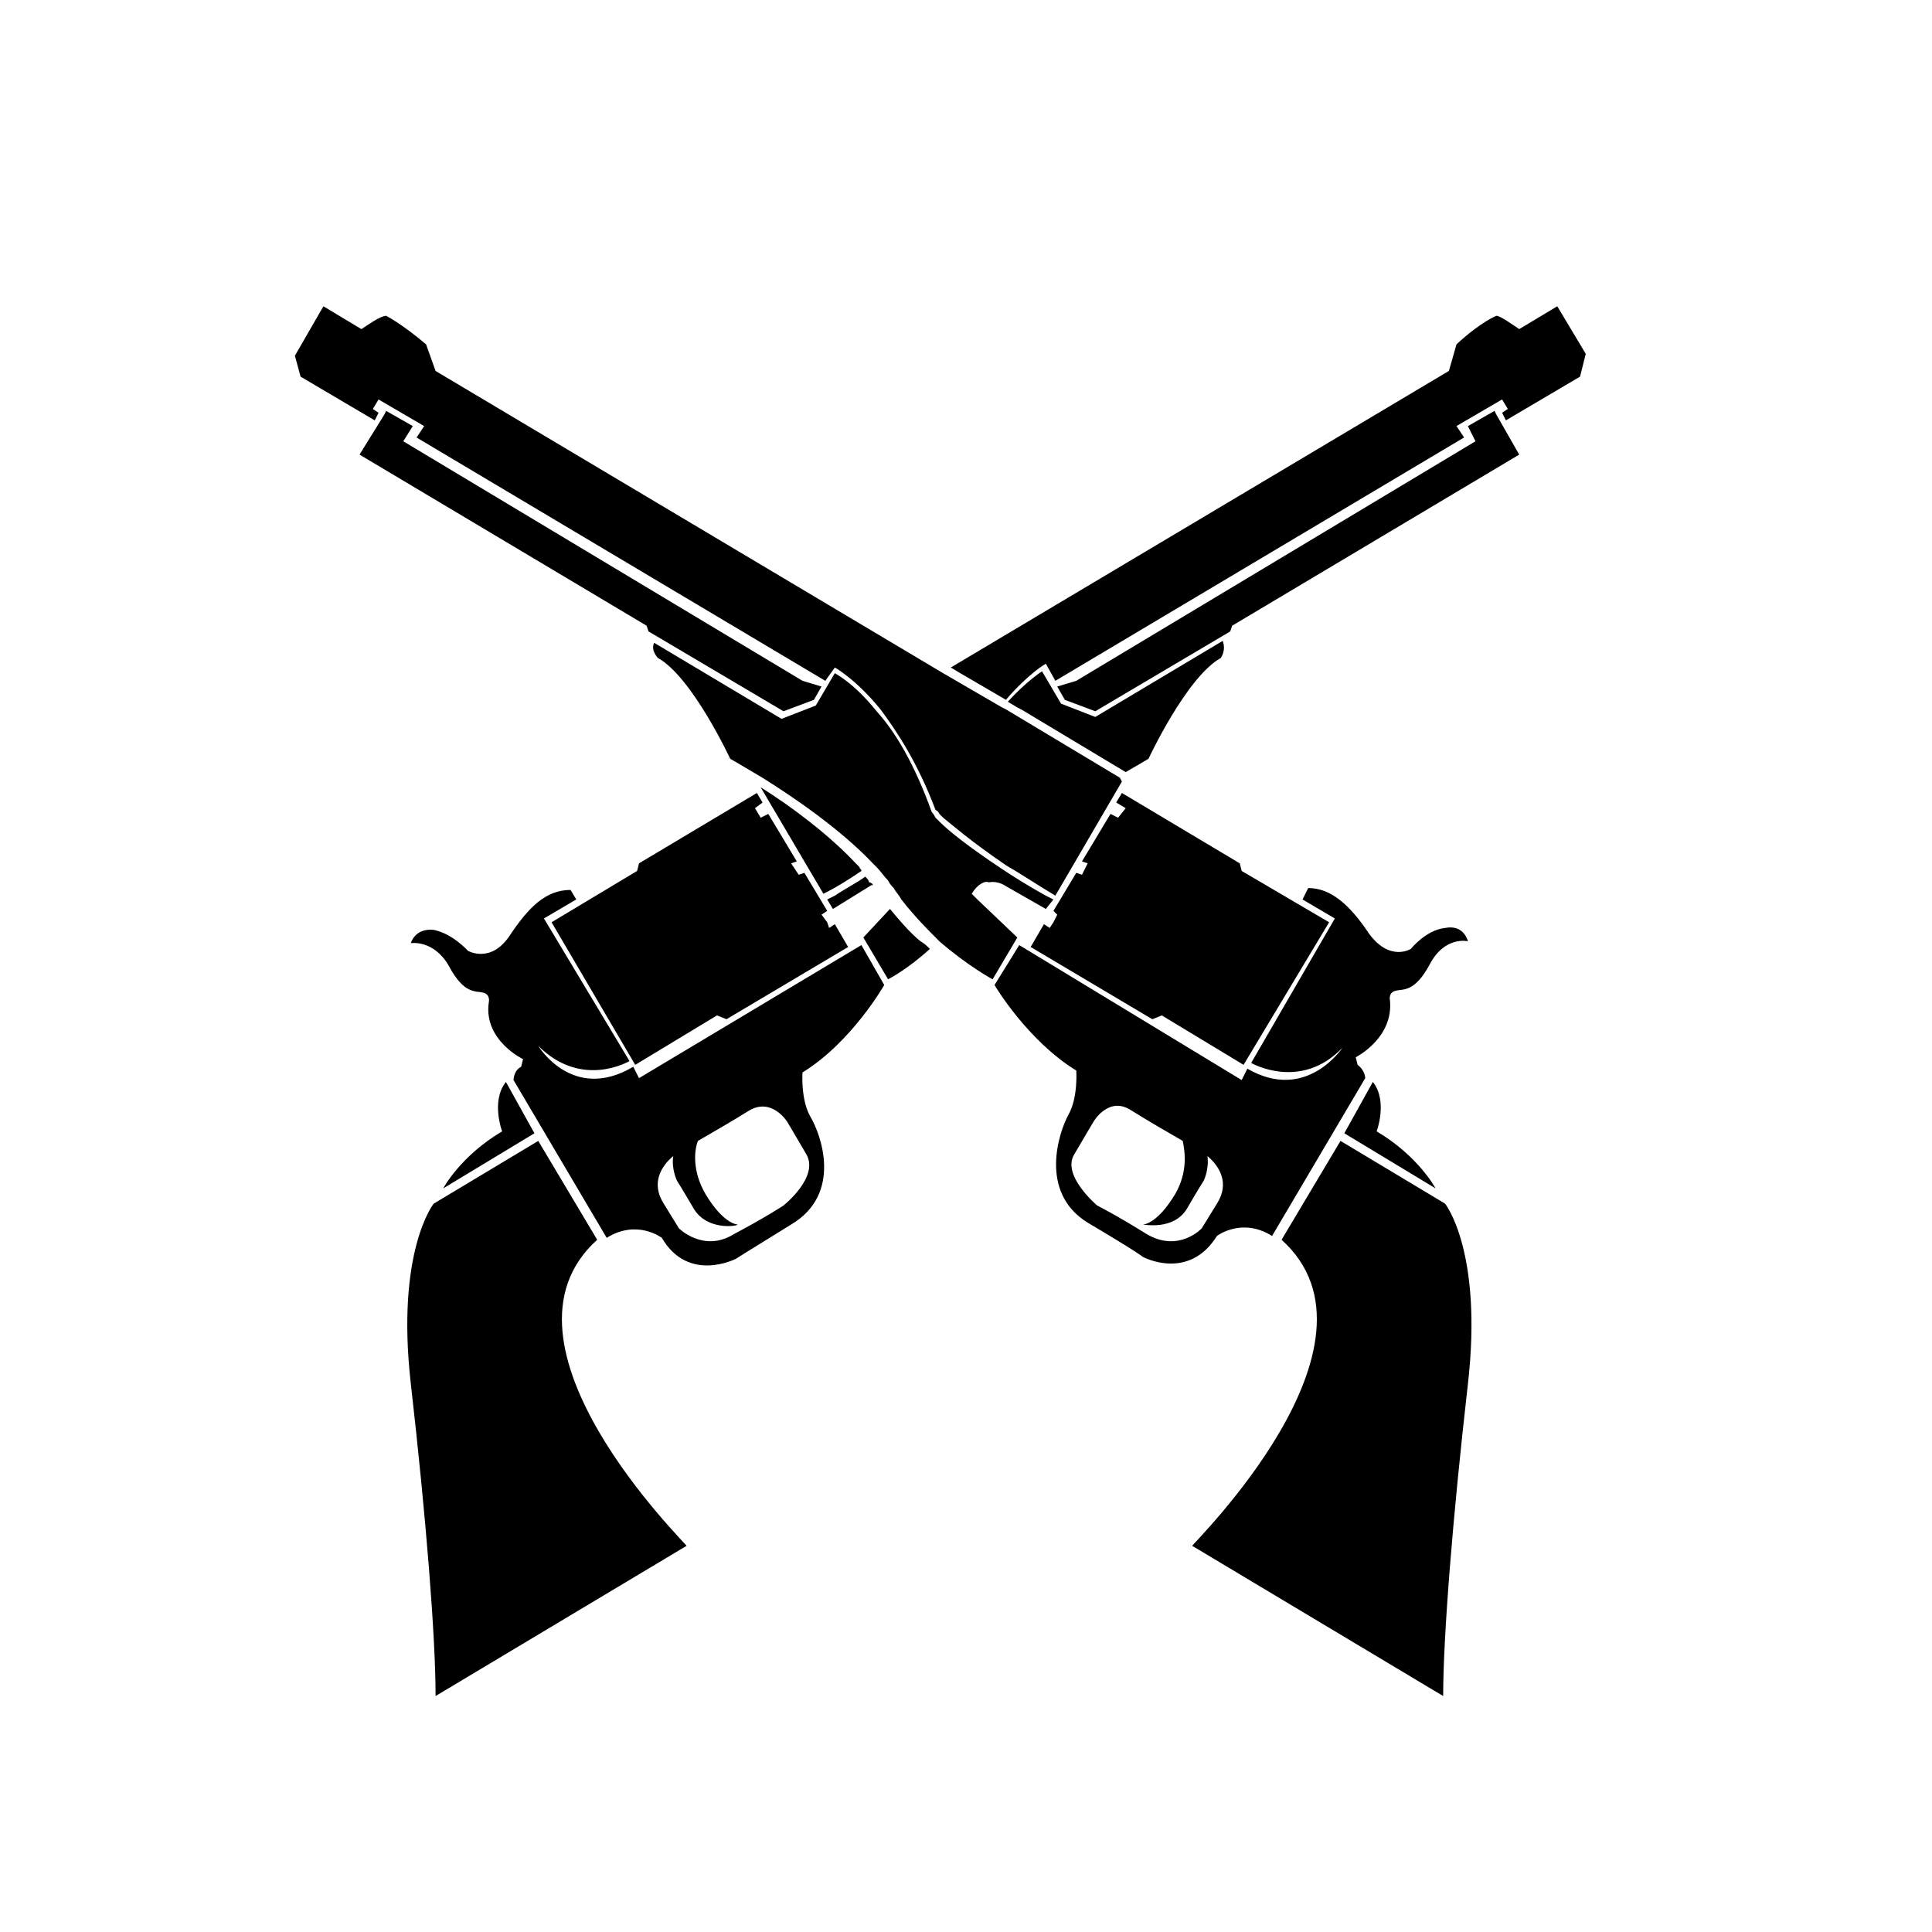
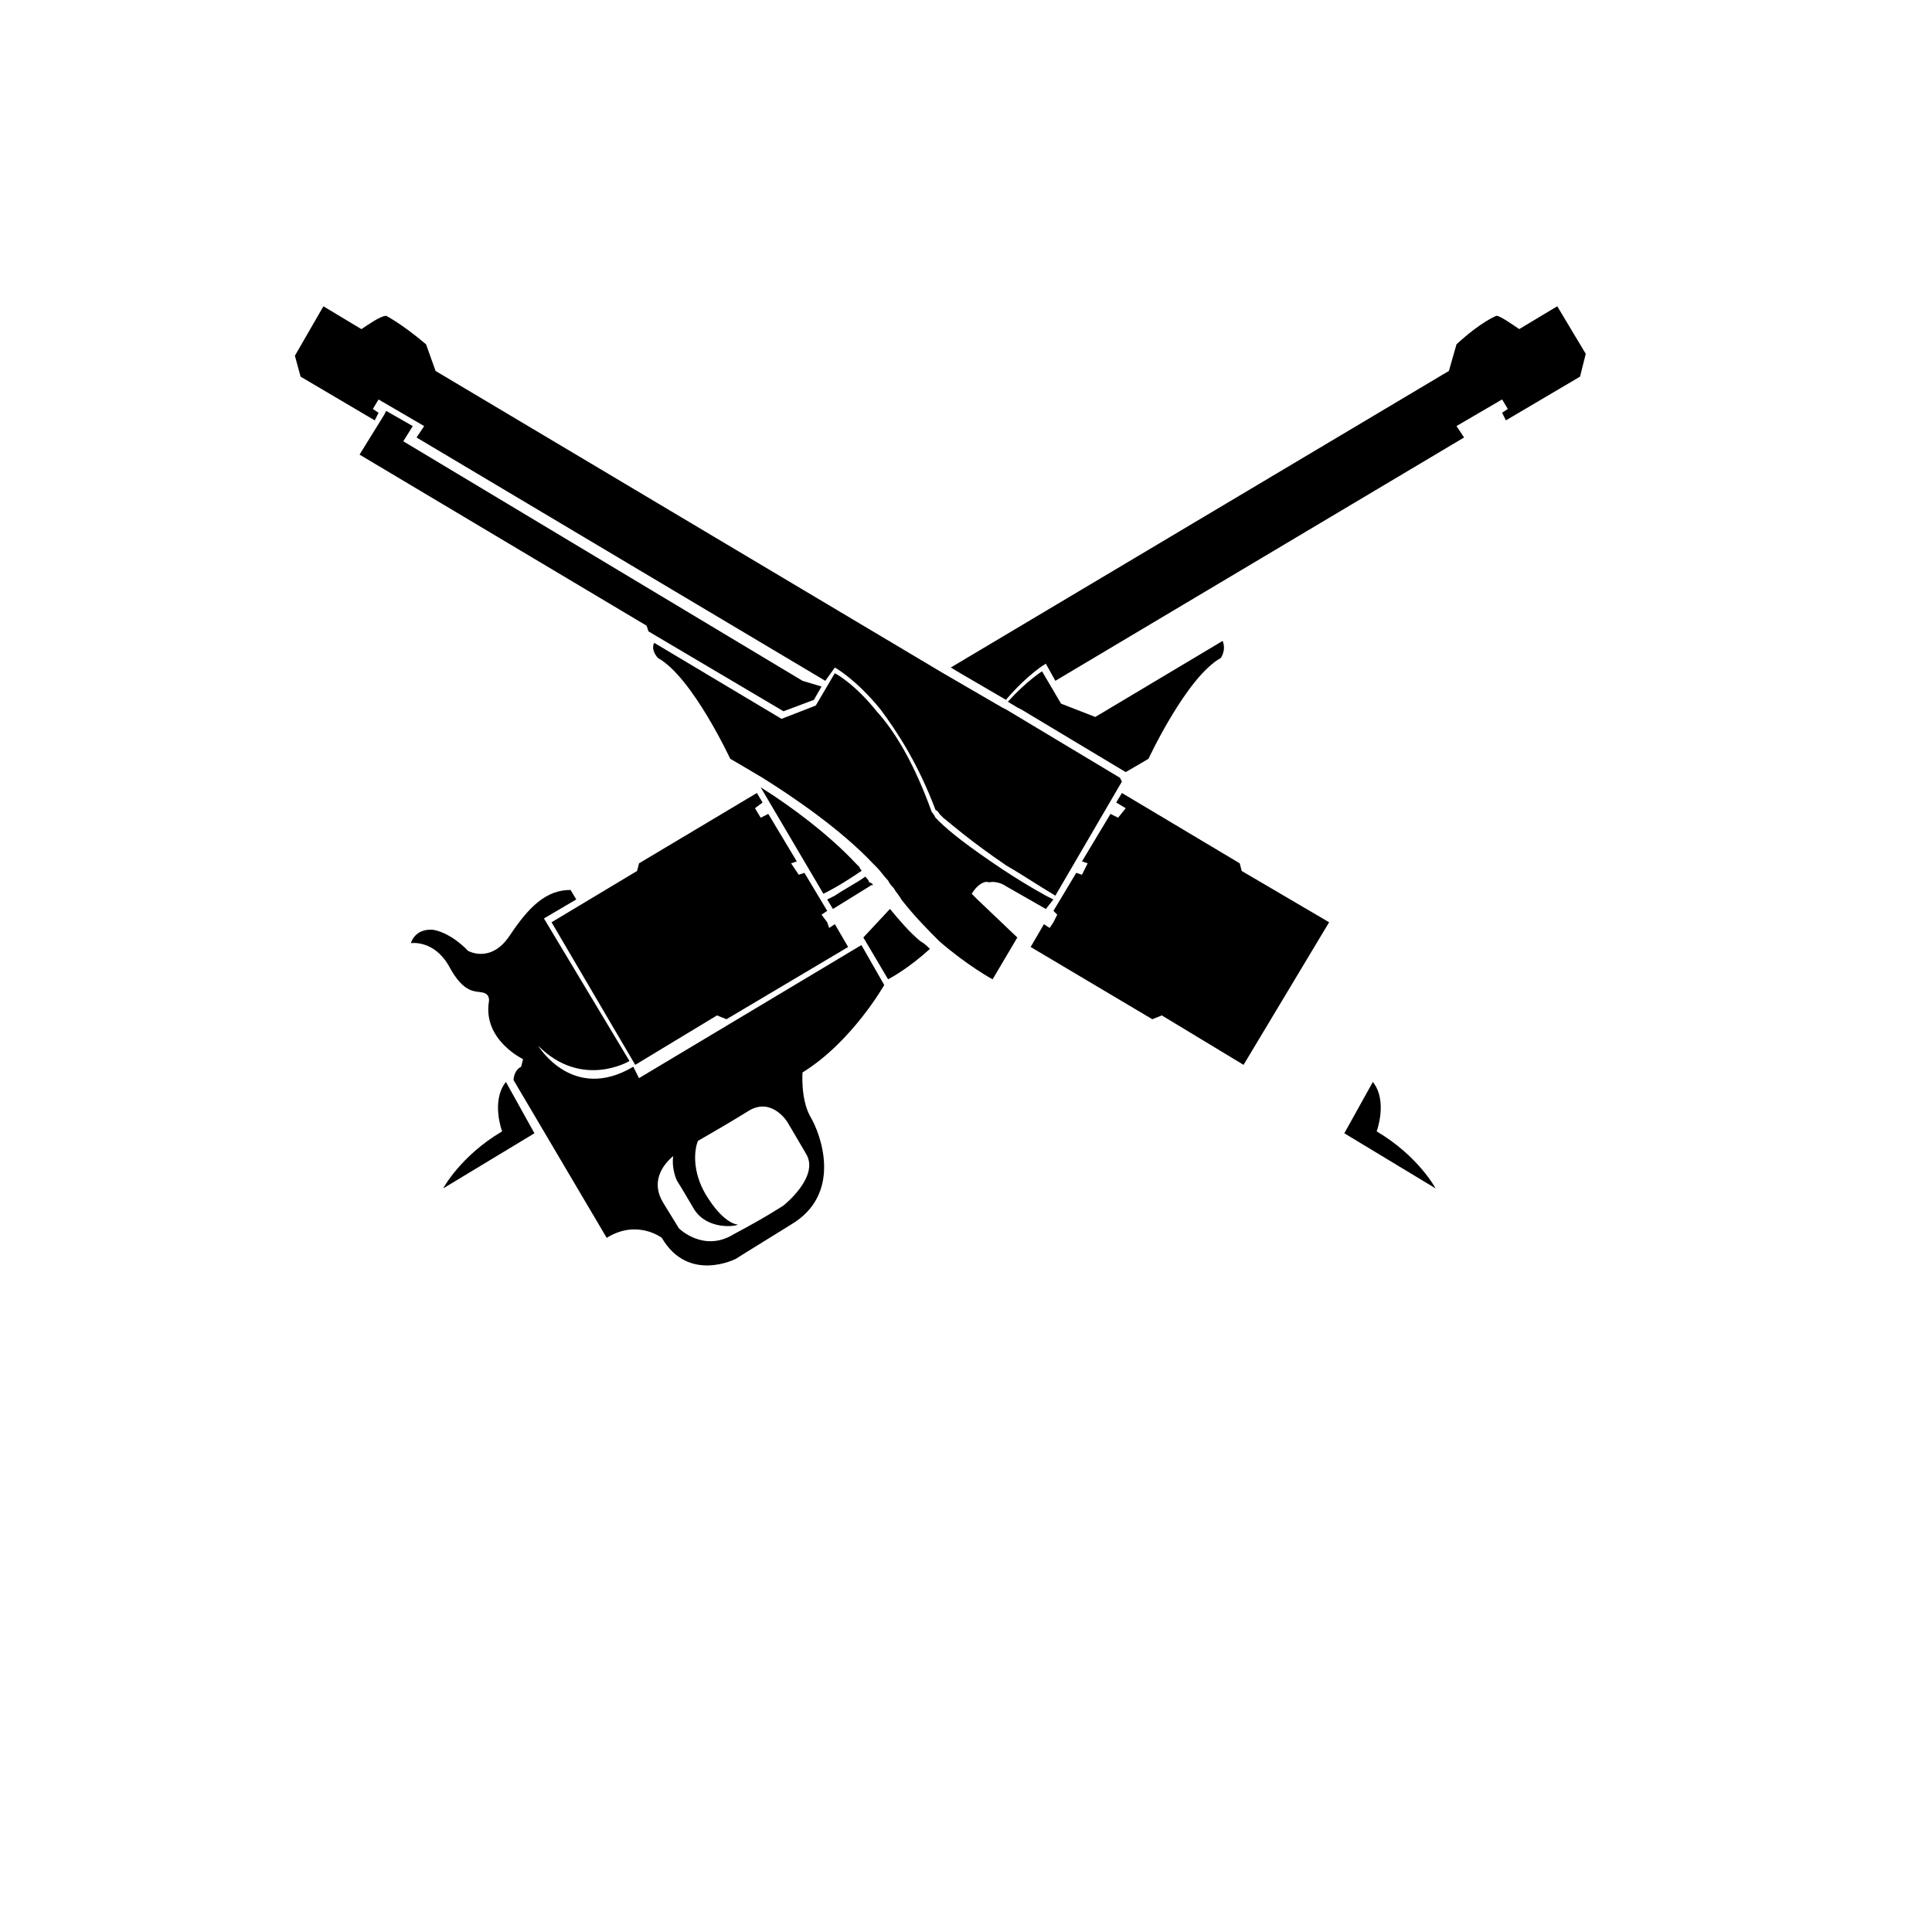
<svg xmlns="http://www.w3.org/2000/svg" fill="#000000" width="800px" height="800px" version="1.1" viewBox="144 144 512 512">
  <g>
-     <path d="m302.26 472.55-15.617-26.199-27.711 16.625s-10.078 12.594-6.047 47.863c4.031 35.266 6.551 67.008 6.551 82.625l66.504-39.801c0.504 0-54.41-53.402-23.68-81.113z" />
    <path d="m285.63 444.33-24.184 14.609s4.535-8.566 15.617-15.113c0 0-3.023-8.062 1.008-13.098z" />
    <path d="m313.34 429.72-1.512-3.023c-16.121 9.574-25.191-5.543-25.191-5.543 11.586 11.586 24.184 4.031 24.184 4.031l-22.672-37.785 8.566-5.039-1.512-2.516c-6.551 0-11.082 4.535-16.121 12.09-5.039 7.559-11.082 4.031-11.082 4.031s-4.031-4.535-9.07-5.543c-5.039-0.504-6.047 3.527-6.047 3.527s6.047-1.008 10.078 6.047c4.031 7.559 7.055 6.551 9.07 7.055 2.016 0.504 1.512 2.519 1.512 2.519-1.512 10.078 9.07 15.113 9.07 15.113l-0.504 2.016c-2.016 1.008-2.016 3.527-2.016 3.527l24.688 41.816c8.062-5.039 14.609 0 14.609 0 7.055 12.09 19.648 5.543 19.648 5.543s1.512-1.008 14.609-9.07c13.602-8.062 8.062-23.68 5.039-28.719-2.519-4.535-2.016-11.586-2.016-11.586 13.094-8.062 21.66-23.18 21.66-23.18l-6.047-10.578zm44.336 20.152c3.527 6.047-6.047 13.602-6.047 13.602s-4.535 3.023-13.098 7.559c-8.062 5.039-14.609-1.512-14.609-1.512l-4.031-6.551c-3.527-5.543-0.504-10.078 2.519-12.594-0.504 3.527 1.008 6.551 1.008 6.551s1.008 1.512 4.535 7.559c3.527 5.543 11.082 4.535 11.586 4.031-0.504 0-4.031-0.504-8.566-8.062-3.527-6.047-3.023-11.586-2.016-14.105 3.527-2.016 9.574-5.543 13.602-8.062 6.047-3.527 10.078 3.023 10.078 3.023s1.512 2.516 5.039 8.562z" />
    <path d="m290.17 388.41 22.672-13.602 0.504-2.016 31.234-18.641 1.512 2.519-2.016 1.512 1.512 2.519 2.016-1.008 7.559 12.594-1.512 0.504 2.016 3.023 1.512-0.504 6.043 10.074-1.508 1.008 1.508 2.016 0.504 1.512 1.512-1.008 3.527 6.047-32.242 19.145-2.519-1.008-21.664 13.098z" />
    <path d="m375.31 378.34c0 0.504-0.504 0.504 0 0l-10.582 6.547-1.512-2.519 2.016-1.008c3.023-2.016 6.047-3.527 8.062-5.039 0.504 0.504 1.008 1.008 1.008 1.512 0.504 0.004 1.008 0.508 1.008 0.508z" />
    <path d="m390.43 395.46c-6.047 5.543-11.082 8.062-11.082 8.062l-6.551-11.082 7.055-7.562c2.519 3.023 5.039 6.047 8.062 8.566 1.004 0.504 2.012 1.512 2.516 2.016z" />
    <path d="m467.51 318.38c-9.07 5.039-19.145 26.703-19.145 26.703s-2.519 1.512-6.047 3.527l-27.711-16.625-1.008-0.504-2.519-1.512c5.039-5.543 9.07-8.062 9.07-8.062l5.039 8.566 9.07 3.527 33.754-20.152c1.008 2.516-0.504 4.531-0.504 4.531z" />
    <path d="m372.29 374.81c-3.023 2.016-6.047 4.031-10.078 6.047l-16.625-28.215c8.062 5.039 18.137 12.594 25.191 20.152l1.008 1.008c0 0.504 0.504 0.504 0.504 1.008z" />
    <path d="m564.24 237.77-1.512 6.043-19.648 11.586-1.008-2.016 1.512-1.008-1.512-2.519-12.09 7.055 2.016 3.023-108.32 64.488-2.519-4.535s-4.535 2.519-10.578 9.574l-12.09-7.055-2.519-1.512 132-78.594 2.016-7.055c6.551-6.047 10.578-7.559 10.578-7.559 1.008 0 4.535 2.519 6.047 3.527l10.078-6.047z" />
-     <path d="m424.18 325.94 2.016 3.527 8.062 3.023 35.77-21.16 0.504-1.512 76.074-45.344-6.043-10.578-0.504-1.008-7.055 4.031 2.016 4.027-105.8 63.48z" />
-     <path d="m483.63 472.55 15.617-26.199 27.711 16.625s10.078 12.594 6.047 47.863c-4.031 35.266-6.551 67.008-6.551 82.625l-66.504-39.801c-0.504 0 54.41-53.402 23.68-81.113z" />
    <path d="m500.26 444.33 24.184 14.609s-4.535-8.566-15.617-15.113c0 0 3.023-8.062-1.008-13.098z" />
-     <path d="m414.11 394.46-6.551 10.578s8.566 14.609 21.664 22.672c0 0 0.504 7.055-2.016 11.586-2.519 4.535-8.062 20.656 5.039 28.719 13.602 8.062 14.609 9.07 14.609 9.07s12.09 6.551 19.648-5.543c0 0 6.551-5.039 14.609 0l24.688-41.816s0-2.016-2.016-3.527l-0.504-2.016s10.078-5.039 9.07-15.113c0 0-0.504-2.016 1.512-2.519s5.039 0.504 9.07-7.055c4.031-7.559 10.078-6.047 10.078-6.047s-1.008-4.535-6.047-3.527c-5.039 0.504-9.07 5.543-9.07 5.543s-5.543 3.527-11.082-4.031c-5.039-7.559-10.078-12.09-16.121-12.09l-1.512 3.023 8.566 5.039-22.172 38.289s13.098 7.559 24.184-4.031c0 0-9.574 14.609-25.191 5.543l-1.512 3.023zm19.648 46.855s4.031-7.055 10.078-3.023c4.031 2.519 10.078 6.047 13.602 8.062 0.504 2.519 1.512 8.062-2.016 14.105-4.535 7.559-8.062 8.062-8.566 8.062 0.504 0 8.062 1.512 11.586-4.031 3.527-6.047 4.535-7.559 4.535-7.559s1.512-3.023 1.008-6.551c3.023 2.519 6.047 7.055 2.519 12.594l-4.031 6.551s-6.047 6.551-14.609 1.512c-8.062-5.039-13.098-7.559-13.098-7.559s-9.574-8.062-6.047-13.602c3.527-6.047 5.039-8.562 5.039-8.562z" />
    <path d="m496.23 388.41-23.176-13.602-0.504-2.016-31.234-18.641-1.512 2.519 2.519 1.512-2.016 2.519-2.016-1.008-7.559 12.594 1.512 0.504-1.512 3.023-1.512-0.504-6.047 10.074 1.008 1.008-1.008 2.016-1.004 1.512-1.512-1.008-3.527 6.047 32.242 19.145 2.519-1.008 21.664 13.098z" />
    <path d="m401.51 380.86 1.512 1.512 10.578 10.078-6.551 11.082s-6.551-3.527-14.105-10.078c-3.023-3.023-6.551-6.551-10.078-11.082-0.504-1.008-1.512-2.016-2.016-3.023-0.504-0.504-1.008-1.008-1.512-2.016-1.008-1.008-2.016-2.519-3.023-3.527l-1.008-1.008c-8.566-9.07-21.16-17.633-29.223-22.672-5.039-3.023-8.566-5.039-8.566-5.039s-10.078-21.664-19.145-26.703c0 0-2.016-2.016-1.008-4.031l33.754 20.152 9.07-3.527 5.039-8.566s5.039 2.519 11.082 10.078c5.039 5.543 10.078 14.105 14.609 26.703 0 0 0.504 0.504 1.008 1.512l1.008 1.008c2.519 2.519 7.559 6.551 16.625 12.594 3.023 2.016 7.055 4.535 11.586 7.055l2.016 1.008-2.004 2.519-10.578-6.047s-2.016-1.512-4.535-1.008c-1.012-0.5-3.027 0.508-4.535 3.027z" />
    <path d="m441.31 351.13-17.633 30.23c-5.039-3.023-9.574-6.047-13.098-8.062-9.574-6.551-14.105-10.578-16.625-12.594-0.504-0.504-0.504-0.504-1.008-1.008-0.504-1.008-1.008-1.008-1.008-1.008-4.535-12.09-10.078-20.656-14.609-26.703-6.551-8.062-12.09-11.082-12.09-11.082l-2.527 3.523-108.32-64.484 2.016-3.023-12.09-7.055-1.512 2.519 1.512 1.008-1.008 2.016-19.652-11.59-1.512-5.543 7.559-13.098 10.078 6.047c1.512-1.008 5.039-3.527 6.551-3.527 0 0 4.031 2.016 10.578 7.559l2.519 7.055 134.52 80.105 15.617 9.07 1.008 0.504 30.23 18.137z" />
    <path d="m361.71 325.94-2.016 3.527-8.062 3.023-35.77-21.16-0.504-1.512-76.074-45.344 6.547-10.578 0.504-1.008 7.055 4.031-2.519 4.027 105.8 63.48z" />
  </g>
</svg>